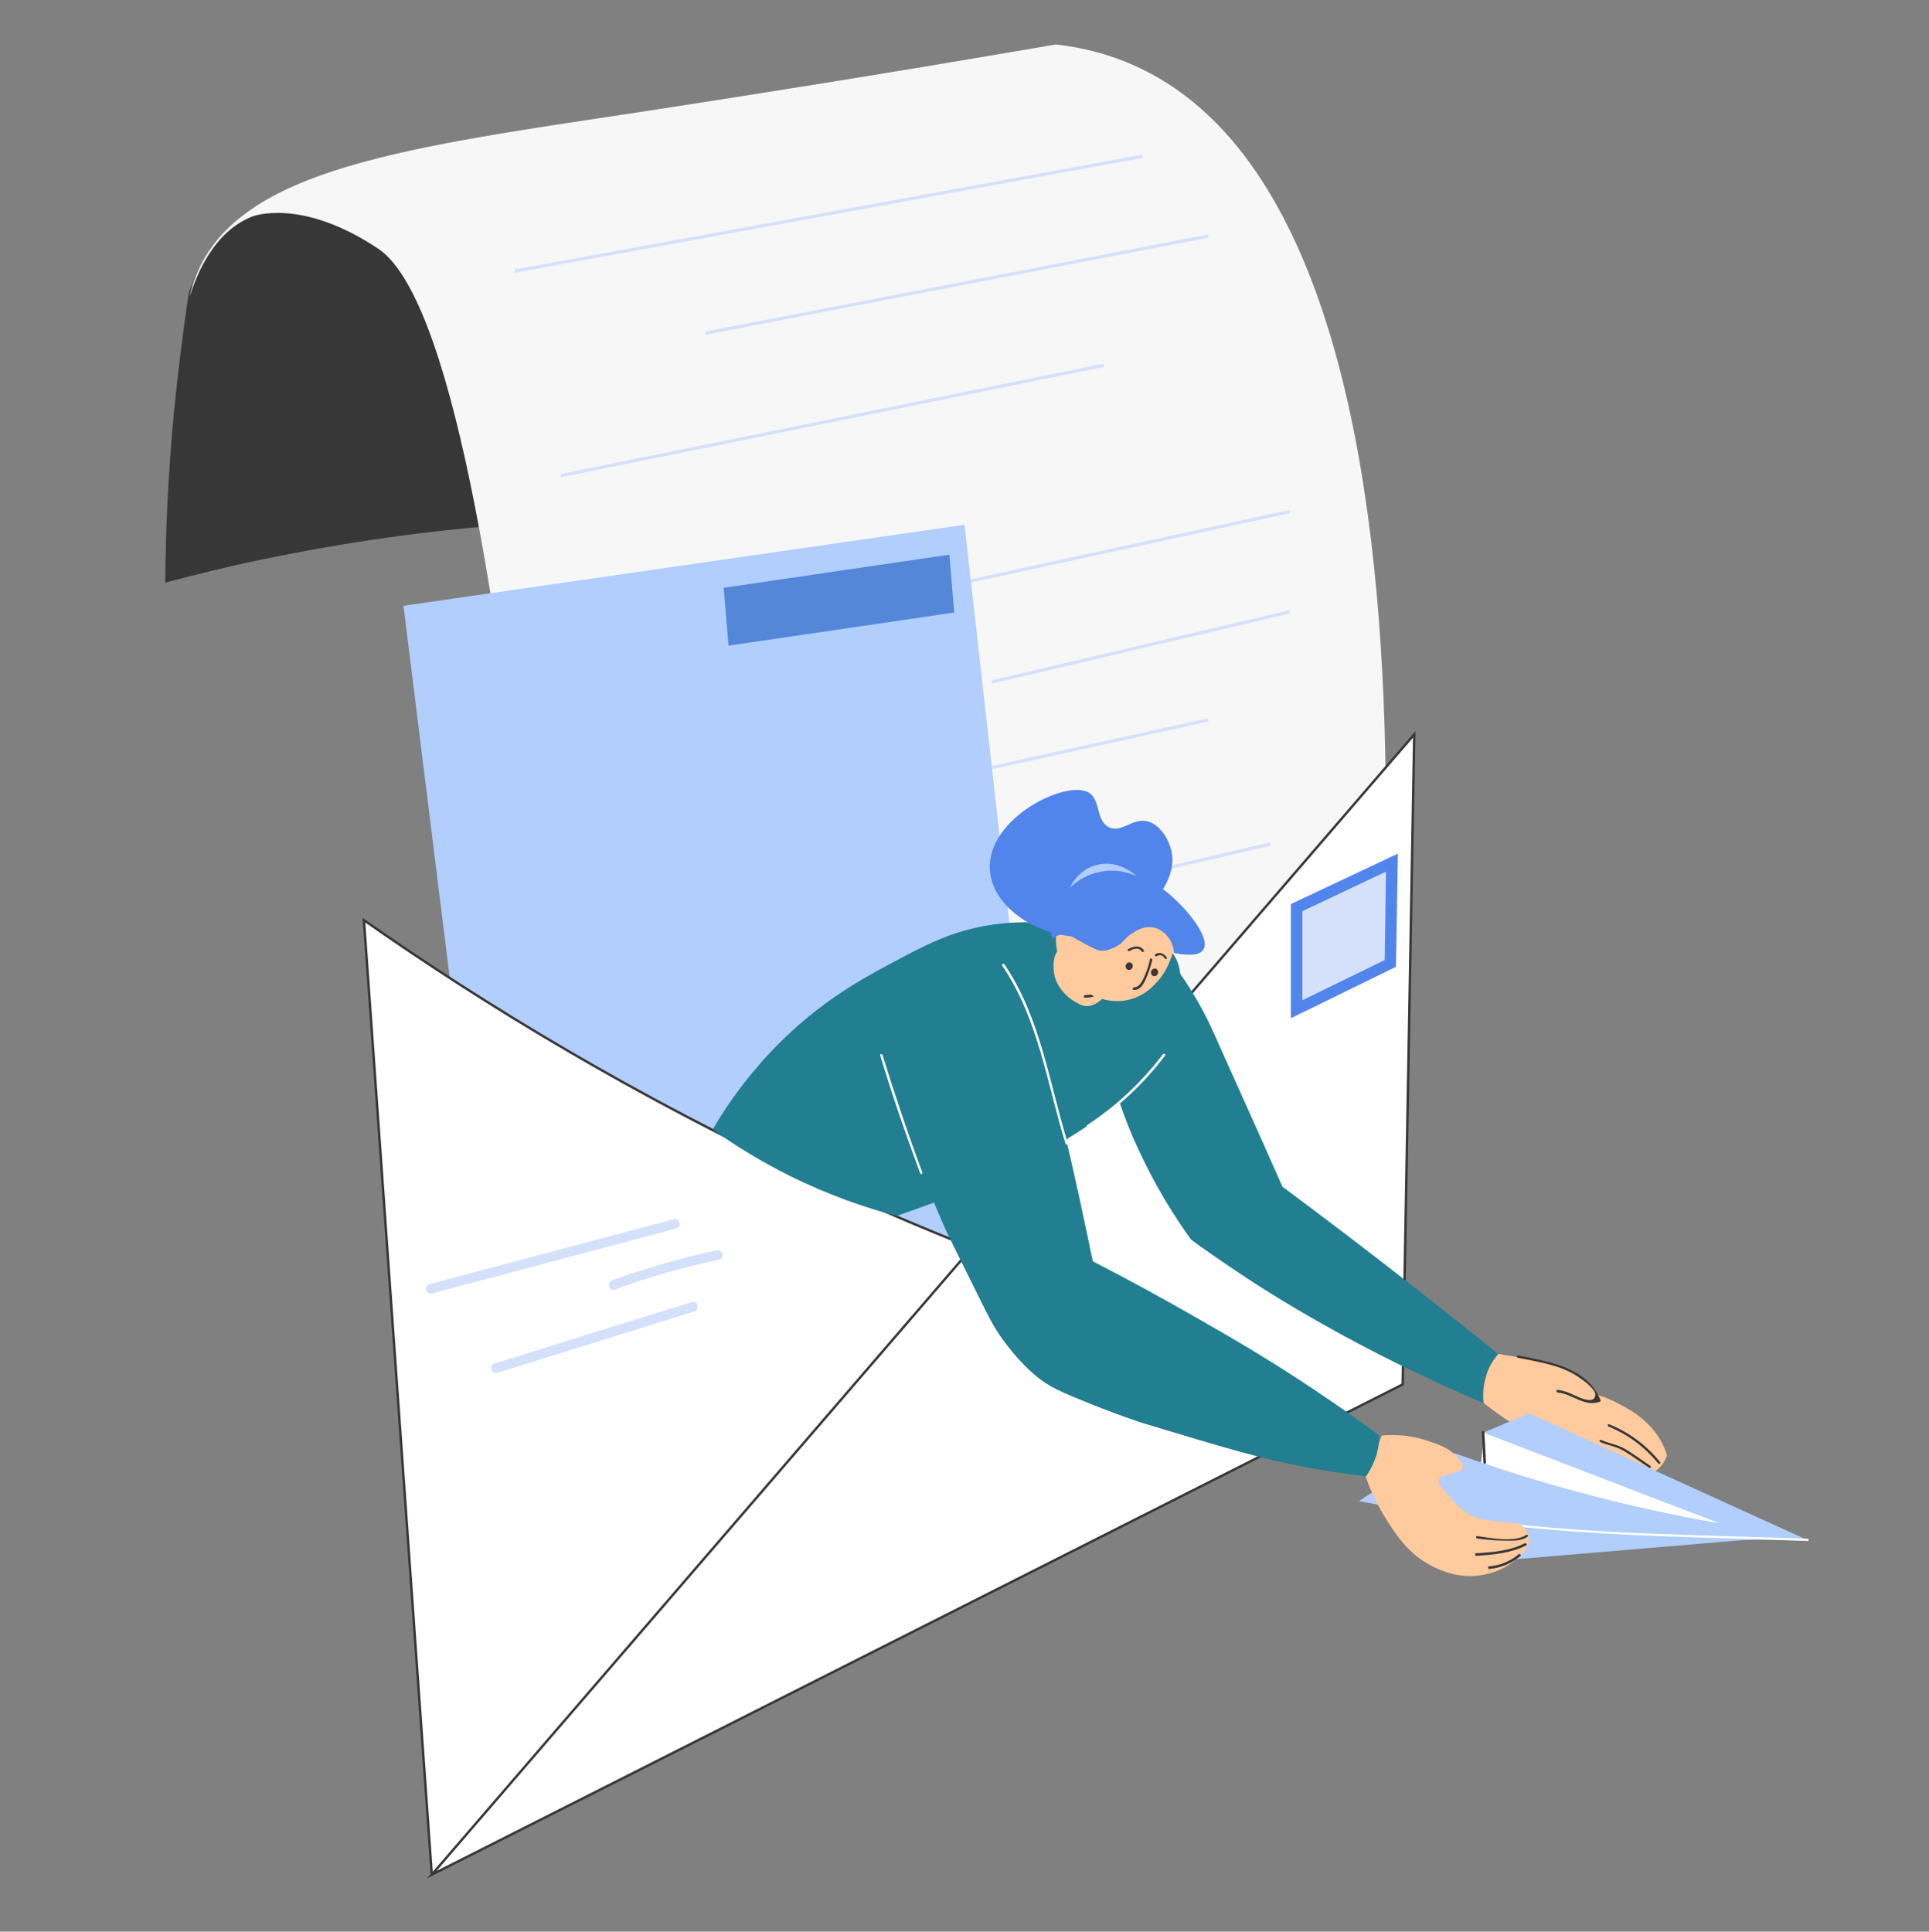
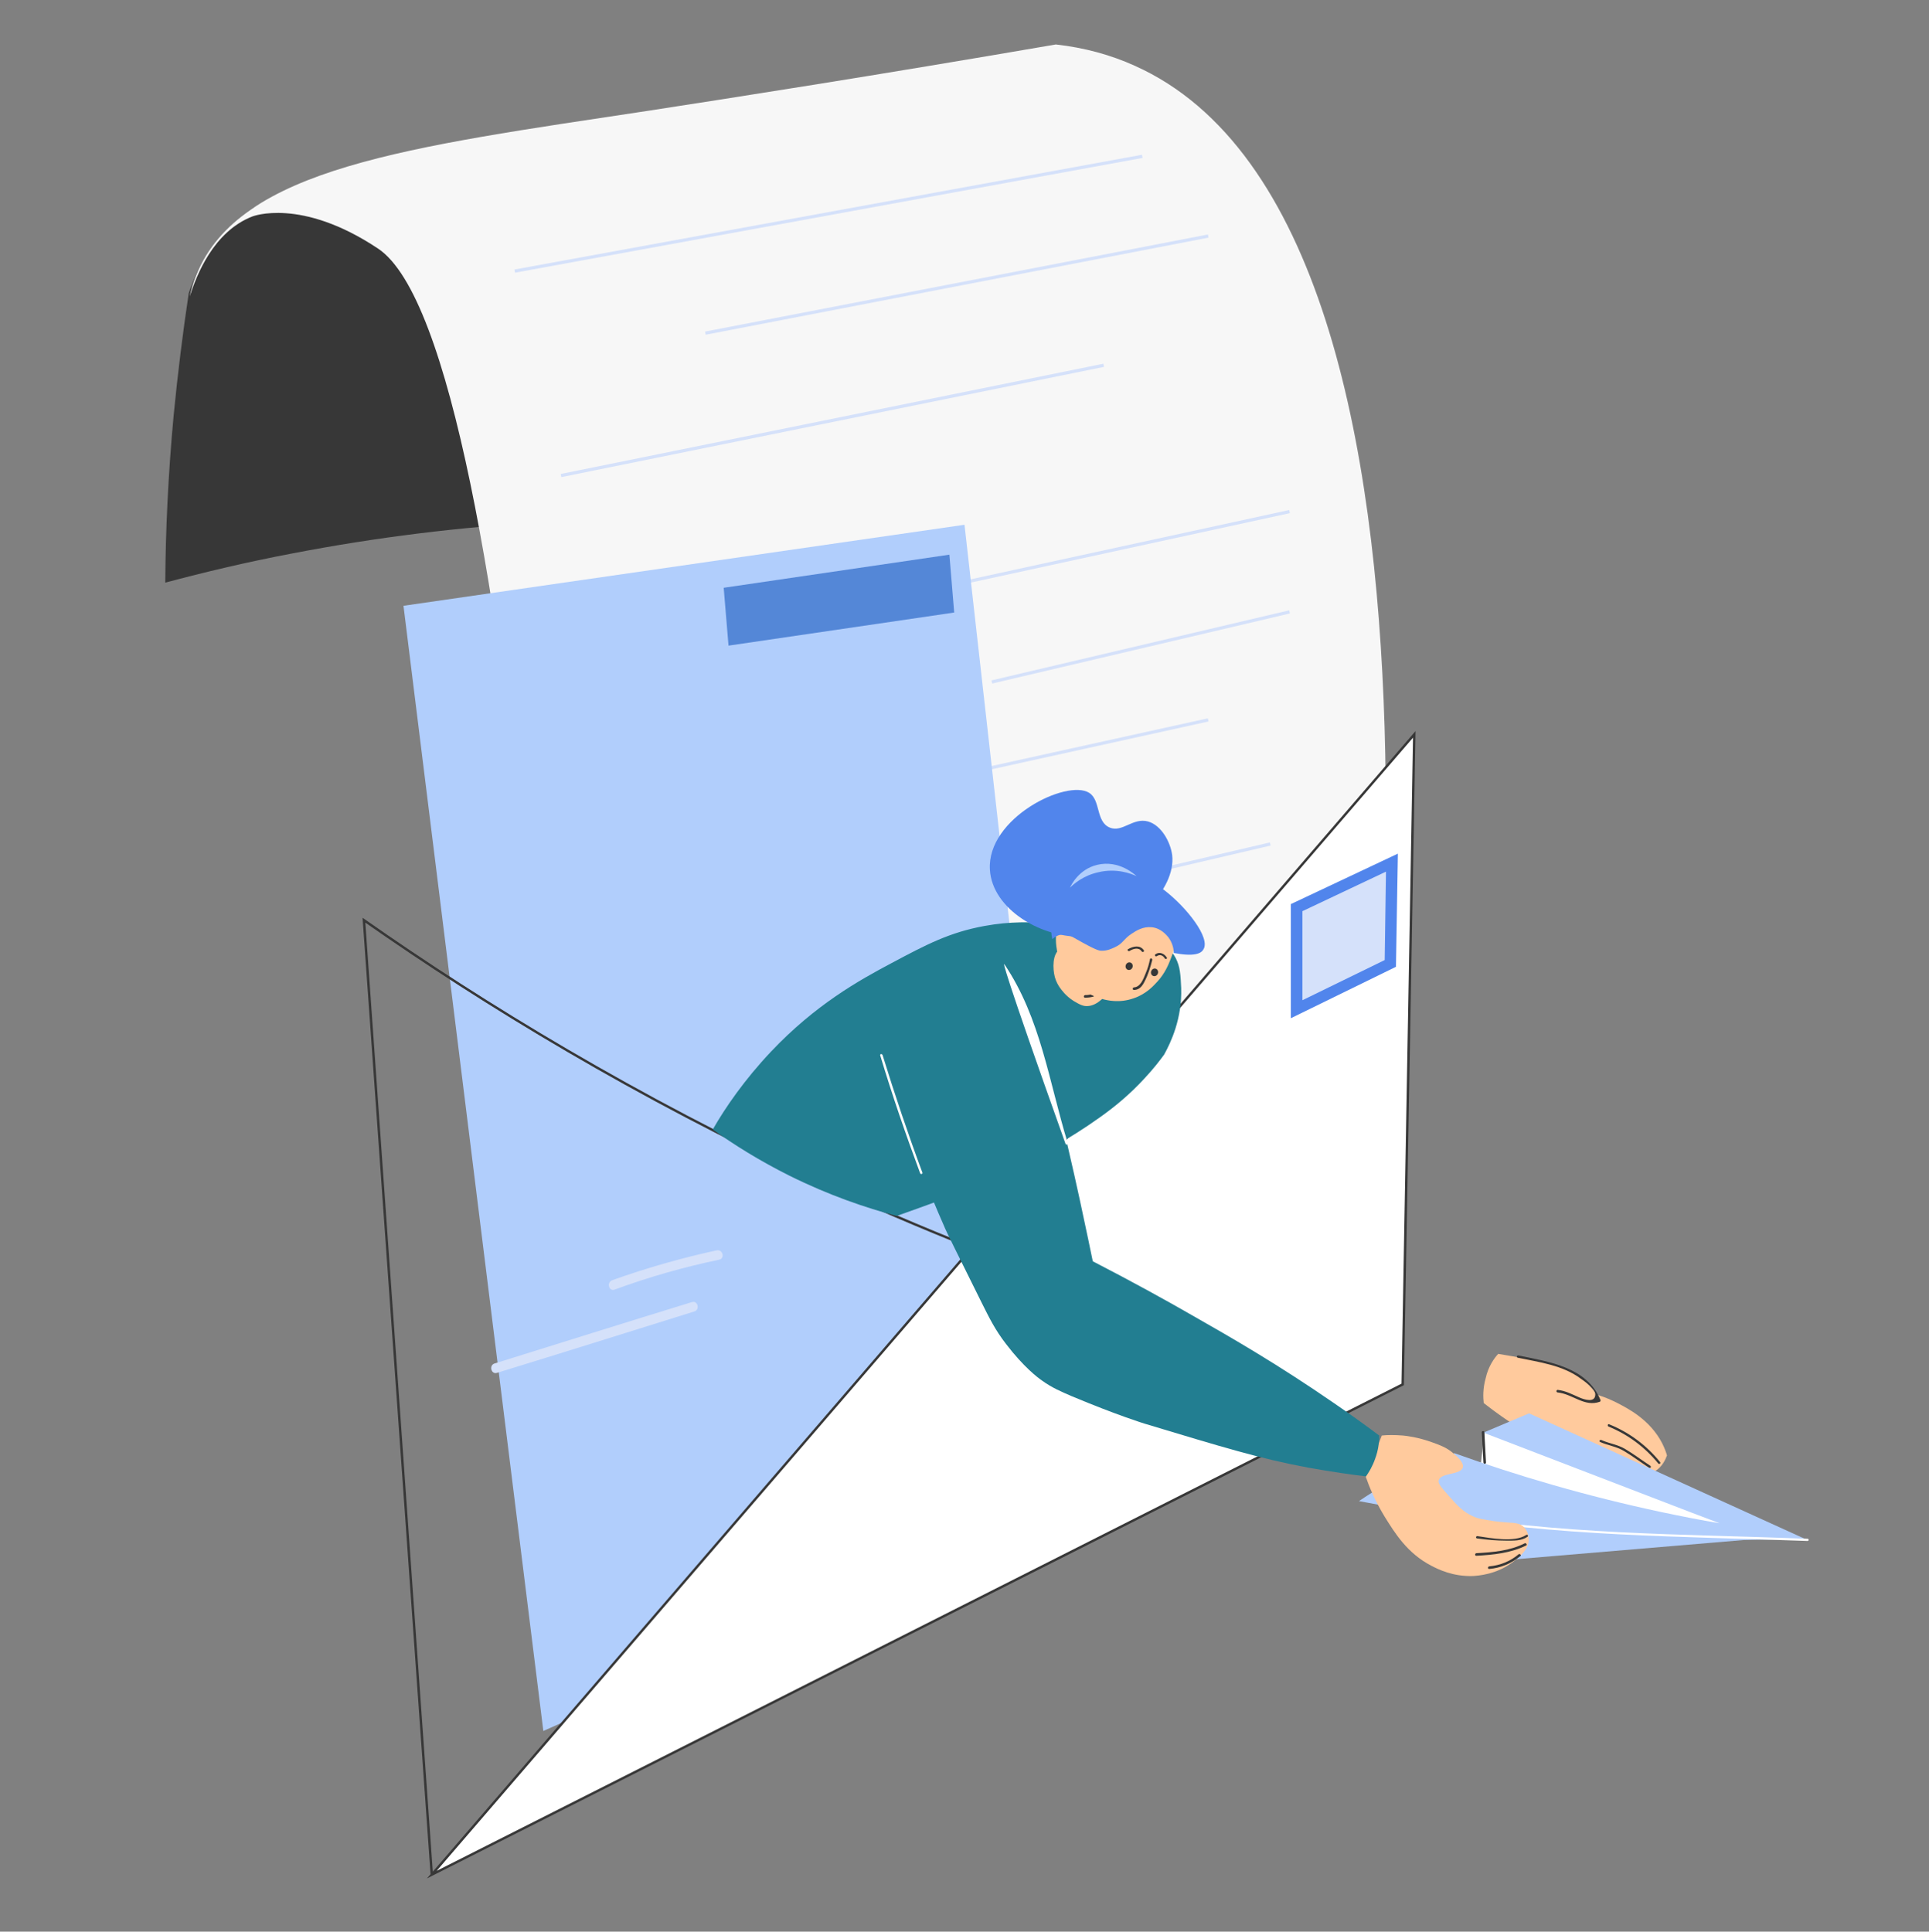
<svg xmlns="http://www.w3.org/2000/svg" width="712" height="713" viewBox="0 0 712 713" fill="none">
  <rect x="0" y="0" width="712" height="713" fill="#808080" stroke="none" />
  <g clip-path="url(#clip0_1109_50474)">
    <path d="M69.658 108.26C67.522 122.5 65.623 137.571 64.08 153.472C62.063 175.307 61.114 195.836 60.995 215.06C75.71 211.144 91.136 207.465 107.394 204.38C171.711 191.92 230.57 189.903 280.884 192.751C229.858 134.248 184.527 104.225 156.878 88.917C151.538 85.951 113.564 64.828 94.578 76.101C89.831 78.831 85.203 83.34 85.203 83.34C75.828 92.121 71.675 102.327 69.658 108.26Z" fill="#373737" />
    <path d="M216.567 643.447L496.264 501.047C503.028 455.716 554.767 85.001 418.775 24.244C410.112 20.328 400.381 17.599 389.701 16.412C322.892 27.922 271.035 35.992 239.469 40.857C149.995 54.385 88.644 61.98 72.505 101.377C71.081 104.7 70.369 107.667 70.013 109.447C72.505 101.615 78.795 85.476 93.153 79.898C93.153 79.898 111.072 72.778 139.552 91.765C193.189 127.484 212.176 539.495 216.567 643.447Z" fill="#F7F7F7" />
    <path d="M421.622 57.708L189.985 100.072" stroke="#D5E1FA" stroke-width="1.187" stroke-miterlimit="10" />
    <path d="M445.949 87.137L260.355 122.975" stroke="#D5E1FA" stroke-width="1.187" stroke-miterlimit="10" />
    <path d="M407.382 134.841L207.073 175.544" stroke="#D5E1FA" stroke-width="1.187" stroke-miterlimit="10" />
    <path d="M475.972 188.834L227.84 242.828" stroke="#D5E1FA" stroke-width="1.187" stroke-miterlimit="10" />
    <path d="M475.972 225.859L366.087 251.728" stroke="#D5E1FA" stroke-width="1.187" stroke-miterlimit="10" />
    <path d="M445.949 265.73L234.485 312.366" stroke="#D5E1FA" stroke-width="1.187" stroke-miterlimit="10" />
    <path d="M468.852 311.536L253.709 361.851" stroke="#D5E1FA" stroke-width="1.187" stroke-miterlimit="10" />
    <path d="M356 193.7L396.347 551.836L200.547 638.937L148.927 223.604L356 193.7Z" fill="#B1CEFC" />
    <path d="M268.898 238.318L352.202 226.096L350.422 204.736L267.118 216.958L268.898 238.318Z" fill="#5487D7" />
-     <path d="M517.742 511.014L515.132 509.472C454.374 495.35 380.682 472.685 300.938 435.661C234.604 404.808 179.068 370.988 134.33 339.66C142.637 457.021 151.062 574.501 159.369 691.862" fill="white" />
    <path d="M517.742 511.014L515.132 509.472C454.374 495.35 380.682 472.685 300.938 435.661C234.604 404.808 179.068 370.988 134.33 339.66C142.637 457.021 151.062 574.501 159.369 691.862" stroke="#373737" stroke-width="0.89" stroke-miterlimit="10" />
    <path d="M522.015 271.071L517.743 511.015L159.369 691.981L522.015 271.071Z" fill="white" stroke="#373737" stroke-width="0.89" stroke-miterlimit="10" />
    <path d="M476.447 375.853L515.251 356.866L515.963 315.096L476.447 333.726V375.853Z" fill="#5185EC" />
    <path d="M480.719 369.208L511.098 354.374L511.572 321.741L480.719 336.337V369.208Z" fill="#D5E1FA" />
-     <path d="M249.675 453.461C219.652 461.412 189.511 469.481 159.488 477.432C157.233 478.025 156.284 474.584 158.539 473.99C188.561 466.04 218.703 457.97 248.725 450.02C250.861 449.426 251.811 452.868 249.675 453.461Z" fill="#D5E1FA" />
    <path d="M265.457 464.972C252.404 467.701 239.469 471.38 226.89 476.008C224.754 476.839 223.805 473.397 225.941 472.567C238.52 468.057 251.454 464.379 264.508 461.531C266.762 461.056 267.712 464.497 265.457 464.972Z" fill="#D5E1FA" />
    <path d="M256.32 484.077C231.994 491.672 207.786 499.267 183.459 506.743C181.323 507.455 180.374 504.013 182.51 503.301C206.836 495.707 231.044 488.112 255.371 480.636C257.507 479.924 258.456 483.365 256.32 484.077Z" fill="#D5E1FA" />
    <path d="M552.987 499.741C558.683 500.691 562.599 501.403 565.447 501.877C569.837 502.589 573.635 503.301 578.381 505.437C578.856 505.675 579.212 505.793 579.568 506.031C582.297 507.455 585.976 510.065 589.417 514.812C592.621 515.761 595.113 516.948 596.775 517.779C600.691 519.796 608.997 523.949 613.507 532.731C614.456 534.629 615.049 536.291 615.287 537.24C614.693 538.901 613.507 541.275 611.252 542.817C607.217 545.547 602.115 544.004 598.08 542.817C584.671 538.783 577.907 536.765 571.024 533.087C564.735 529.764 556.547 524.899 547.647 517.897C547.409 515.88 547.291 512.557 548.359 508.76C549.308 504.369 551.563 501.284 552.987 499.741Z" fill="#FFCA9D" />
-     <path d="M405.365 374.904C408.451 363.037 427.912 358.765 434.201 357.578C435.151 358.884 436.693 360.901 438.355 363.512C443.813 371.937 446.899 378.82 448.441 382.261C452.832 392.229 461.851 411.928 473.361 438.034C480.363 443.256 487.364 448.477 494.365 453.817C498.044 456.665 506.113 462.717 515.488 470.074C525.219 477.669 537.916 487.637 552.987 499.741C551.681 501.284 549.664 504.013 548.359 507.929C547.053 512.201 547.172 515.88 547.409 517.897C535.305 512.676 525.219 507.929 517.861 504.369C486.652 489.061 464.817 474.94 457.816 470.193C450.103 465.09 443.932 460.7 439.66 457.614C436.931 453.817 433.608 448.952 430.048 443.018C426.725 437.441 422.335 429.372 417.944 419.285C413.672 409.198 411.536 401.722 408.451 391.398C404.772 378.345 405.009 376.328 405.365 374.904Z" fill="#227E91" />
    <path d="M560.463 500.334C571.973 502.708 585.62 504.606 590.723 516.71C590.841 516.948 590.723 517.304 590.485 517.422C584.789 519.44 580.517 514.574 574.94 513.981C574.347 513.981 574.347 513.032 574.94 513.032C577.907 513.388 580.043 514.574 582.772 515.761C584.908 516.71 588.824 517.897 588.824 514.693C588.824 512.676 585.145 510.065 583.603 508.997C576.839 503.894 568.176 502.826 560.225 501.165C559.632 501.046 559.869 500.216 560.463 500.334Z" fill="#373737" />
    <path d="M612.083 540.206C607.099 534.154 600.928 529.526 593.689 526.559C593.215 526.322 593.452 525.491 593.927 525.729C601.284 528.695 607.692 533.442 612.676 539.613C613.151 540.087 612.439 540.681 612.083 540.206Z" fill="#373737" />
    <path d="M608.641 541.749C605.556 539.732 602.589 537.477 599.385 535.579C596.656 533.917 593.452 533.561 590.604 532.256C590.129 532.019 590.485 531.307 591.079 531.544C593.927 532.849 597.131 533.205 599.86 534.867C603.064 536.765 606.031 539.02 609.116 541.037C609.591 541.393 609.235 542.105 608.641 541.749Z" fill="#373737" />
    <path d="M604.132 542.936C600.098 541.274 595.944 539.85 591.672 538.664C591.079 538.545 591.316 537.714 591.91 537.833C596.182 539.02 600.454 540.444 604.607 542.224C605.082 542.461 604.726 543.173 604.132 542.936Z" fill="#373737" />
    <path d="M640.918 564.058C609.946 552.31 578.856 540.444 547.884 528.696C547.172 535.104 546.46 541.63 545.748 548.038C577.432 553.378 609.116 558.718 640.918 564.058Z" fill="white" />
    <path d="M667.144 568.449C632.849 552.904 598.673 537.24 564.378 521.694C558.801 524.068 553.105 526.441 547.528 528.814C573.16 538.664 598.792 548.513 624.424 558.362C627.865 559.668 631.306 560.973 634.748 562.278C627.628 561.092 620.508 559.668 613.15 558.125C585.382 552.192 559.988 544.716 536.848 536.409C532.457 537.952 527.829 539.732 522.964 541.986C514.657 545.784 507.537 550.056 501.604 554.09C512.165 556.108 522.964 557.888 533.881 559.668C536.373 560.024 538.746 560.498 541.238 560.854C541.594 566.194 541.95 571.534 542.306 576.993C576.126 574.145 609.828 571.297 643.648 568.449C651.48 568.212 659.312 568.33 667.144 568.449Z" fill="#B1CEFC" />
    <path d="M547.884 528.695C548.122 532.374 548.24 536.171 548.478 539.85C548.478 540.443 547.647 540.443 547.528 539.85C547.291 536.171 547.172 532.374 546.935 528.695C546.935 528.102 547.884 528.102 547.884 528.695Z" fill="#373737" />
    <path d="M667.144 568.805C620.864 567.025 573.872 567.263 528.185 558.956C527.592 558.837 527.829 558.007 528.423 558.125C573.991 566.551 620.983 566.195 667.144 567.975C667.737 567.975 667.737 568.805 667.144 568.805Z" fill="white" />
    <path d="M534.119 537.358C525.812 540.918 517.743 544.953 509.792 549.344C509.317 549.581 508.843 548.869 509.317 548.632C517.149 544.241 525.337 540.206 533.644 536.646C534.119 536.409 534.593 537.121 534.119 537.358Z" fill="#373737" />
    <path d="M541.001 561.685C541.357 566.313 541.832 570.822 542.188 575.45C542.188 576.044 541.357 576.044 541.238 575.45C540.882 570.822 540.408 566.313 540.052 561.685C540.052 561.21 540.882 561.21 541.001 561.685Z" fill="#373737" />
    <path d="M433.964 353.663C435.625 356.867 435.744 359.952 435.981 364.699C436.337 375.972 432.184 384.753 429.692 389.263C428.149 391.399 425.776 394.484 422.453 398.044C416.995 403.977 411.536 408.487 405.84 412.521C383.293 428.66 355.288 439.933 343.54 444.324C338.081 446.341 333.572 447.884 330.961 448.833C319.688 445.867 306.041 441.239 291.445 434C280.291 428.423 270.797 422.489 263.084 416.912C267.712 408.843 274.713 398.637 284.563 388.195C300.939 370.869 317.077 361.851 329.181 355.443C341.879 348.679 350.423 344.169 363.357 341.796C373.088 340.016 380.208 340.372 389.701 340.728C409.993 341.915 428.149 342.627 433.964 353.663Z" fill="#227E91" />
-     <path d="M430.048 389.619C422.216 399.943 412.723 408.843 401.806 415.963C401.331 416.319 400.856 415.488 401.331 415.251C412.13 408.131 421.386 399.468 429.218 389.144C429.574 388.669 430.404 389.144 430.048 389.619Z" fill="white" />
    <path d="M510.029 529.883C512.047 529.645 514.657 529.645 517.861 529.883C519.048 530.001 523.439 530.476 528.897 532.493C531.864 533.561 534 534.392 536.255 536.291C537.797 537.596 540.408 539.851 539.933 541.631C539.221 544.479 531.864 543.529 531.033 546.377C530.677 547.564 531.983 548.988 534.475 551.836C537.797 555.633 539.933 558.007 543.612 559.668C545.629 560.617 547.528 560.855 551.207 561.448C557.852 562.397 560.344 561.567 562.48 563.703C564.141 565.364 564.26 567.619 564.26 568.212C564.26 571.891 561.056 574.501 558.92 576.163C552.631 581.265 545.392 581.621 543.612 581.74C536.255 581.977 530.796 579.248 528.304 577.943C519.404 573.315 514.895 565.957 510.979 559.668C507.537 553.972 505.401 548.869 504.096 545.072C506.113 539.969 508.131 534.867 510.029 529.883Z" fill="#FFCA9D" />
    <path d="M365.731 352.12C366.443 352.595 368.46 354.019 370.359 356.155C372.732 358.884 373.681 361.376 375.342 365.173C378.665 373.005 378.309 371.225 380.445 376.447C385.548 389.263 389.345 403.74 389.345 403.74C395.991 429.253 402.398 461.056 403.348 465.565C418.062 473.16 430.522 480.043 440.016 485.501C454.849 493.927 471.7 503.657 492.348 517.897C499.468 522.763 505.283 527.035 509.08 529.883C509.08 532.019 508.842 535.104 507.537 538.545C506.588 541.275 505.282 543.411 504.214 544.953C498.993 544.36 491.636 543.292 482.973 541.749C465.529 538.545 451.17 534.155 422.453 525.492C422.453 525.492 412.367 522.407 395.397 515.287C391.6 513.625 388.396 512.32 384.599 509.591C383.056 508.523 377.834 504.607 371.308 496.063C367.273 490.841 365.137 486.451 362.289 480.755C353.745 463.429 349.354 454.885 348.286 452.156C337.369 427.473 329.3 401.96 326.214 391.636C325.146 389.381 322.061 382.499 324.197 374.548C325.621 368.971 328.825 365.648 331.317 363.037C340.929 353.188 357.424 346.899 365.731 352.12Z" fill="#227E91" />
-     <path d="M370.715 355.917C384.124 375.734 387.209 399.468 394.092 421.896C394.211 422.489 393.38 422.726 393.261 422.133C386.379 399.824 383.293 376.09 369.884 356.392C369.647 355.917 370.359 355.442 370.715 355.917Z" fill="white" />
+     <path d="M370.715 355.917C384.124 375.734 387.209 399.468 394.092 421.896C394.211 422.489 393.38 422.726 393.261 422.133C369.647 355.917 370.359 355.442 370.715 355.917Z" fill="white" />
    <path d="M563.785 567.263C561.531 568.805 558.683 568.687 555.953 568.687C552.393 568.687 548.715 568.331 545.155 567.856C544.561 567.737 544.799 566.907 545.392 567.025C550.139 567.737 558.92 569.399 563.192 566.669C563.785 566.195 564.26 566.907 563.785 567.263Z" fill="#373737" />
    <path d="M563.311 570.466C557.496 573.314 551.207 573.908 544.917 574.264C544.324 574.264 544.324 573.433 544.917 573.314C551.088 572.958 557.259 572.484 562.836 569.636C563.311 569.517 563.785 570.229 563.311 570.466Z" fill="#373737" />
    <path d="M561.175 574.383C557.852 577.112 553.936 578.773 549.664 579.129C549.071 579.129 549.071 578.299 549.664 578.18C553.699 577.824 557.496 576.281 560.581 573.671C560.937 573.433 561.649 574.027 561.175 574.383Z" fill="#373737" />
    <path d="M325.74 389.381C330.25 403.977 335.115 418.455 340.455 432.813C340.692 433.407 339.743 433.525 339.624 433.051C334.284 418.692 329.3 404.215 324.91 389.619C324.672 389.025 325.503 388.907 325.74 389.381Z" fill="white" />
    <path d="M406.671 368.852C406.315 369.208 405.484 369.801 405.484 369.801C405.247 370.039 403.467 371.225 401.687 371.344C399.788 371.581 398.245 370.632 396.228 369.445C393.261 367.547 391.719 365.292 391.125 364.461C390.651 363.749 389.82 362.444 389.345 360.664C388.515 357.579 388.396 352.001 391.244 350.34C394.567 348.441 400.025 353.307 400.975 354.137C406.433 359.003 408.688 366.716 406.671 368.852Z" fill="#FFCA9D" />
    <path d="M403.467 367.902C402.518 368.14 401.568 368.258 400.5 368.258C399.907 368.258 399.907 367.428 400.5 367.309C401.45 367.309 402.28 367.19 403.23 366.953C403.823 366.953 404.06 367.784 403.467 367.902Z" fill="#373737" />
    <path d="M433.252 350.221C433.134 351.408 432.54 352.832 431.947 354.375C431.235 356.155 429.93 359.359 427.2 362.325C425.776 363.868 423.047 366.953 418.419 368.496C413.079 370.395 408.451 369.208 406.79 368.733C402.874 367.665 400.263 365.885 398.839 364.699C397.178 363.393 394.211 361.257 392.194 357.341C391.956 356.867 390.77 354.493 390.176 351.171C389.82 349.035 389.108 345 390.888 340.609C391.363 339.541 392.787 336.219 395.991 333.845C402.162 329.217 410.35 331.353 413.672 332.184C423.996 335.032 434.202 343.695 433.252 350.221Z" fill="#FFCA9D" />
    <path d="M425.301 354.375C424.589 357.104 423.759 359.833 422.453 362.325C421.623 363.987 420.555 365.411 418.537 365.411C417.944 365.411 417.944 364.58 418.537 364.461C421.029 364.343 422.097 361.139 422.928 359.121C423.64 357.46 424.115 355.799 424.471 354.019C424.589 353.544 425.42 353.781 425.301 354.375Z" fill="#373737" />
    <path d="M421.385 351.171C420.317 349.509 418.181 350.221 416.876 351.052C416.401 351.289 415.926 350.577 416.401 350.34C418.3 349.272 420.792 348.678 422.216 350.814C422.453 351.289 421.741 351.645 421.385 351.171Z" fill="#373737" />
    <path d="M429.929 353.781C429.336 352.713 428.149 352.12 426.962 352.951C426.488 353.307 426.013 352.476 426.488 352.239C427.912 351.171 429.81 352.001 430.641 353.425C430.997 353.781 430.285 354.256 429.929 353.781Z" fill="#373737" />
    <path d="M416.264 357.967C415.59 357.71 415.272 356.906 415.552 356.171C415.832 355.436 416.606 355.049 417.279 355.306C417.953 355.563 418.272 356.367 417.991 357.102C417.711 357.837 416.937 358.224 416.264 357.967Z" fill="#373737" />
    <path d="M425.635 360.245C424.962 359.988 424.643 359.184 424.924 358.449C425.204 357.714 425.977 357.327 426.651 357.584C427.325 357.841 427.643 358.645 427.363 359.38C427.082 360.115 426.309 360.502 425.635 360.245Z" fill="#373737" />
    <path d="M365.375 321.029C366.205 335.625 384.717 346.661 400.619 345.712C418.419 344.525 434.083 328.149 432.659 315.689C432.065 310.943 428.743 304.653 423.759 303.229C418.181 301.686 414.265 307.382 409.637 305.484C404.416 303.348 406.315 295.397 402.043 292.668C393.855 287.446 364.188 301.924 365.375 321.029Z" fill="#5185EC" />
    <path d="M433.252 351.764C433.252 350.814 433.015 348.322 431.235 345.949C430.523 345.118 428.505 342.626 425.183 342.27C421.979 341.914 419.487 343.457 417.707 344.644C414.621 346.661 414.621 348.204 411.536 349.628C410.468 350.102 408.688 351.052 406.433 350.933C405.721 350.933 404.416 350.696 397.533 346.78C395.279 345.474 394.092 344.881 392.668 344.881C390.769 344.881 389.345 345.83 388.396 346.661C388.04 344.881 387.684 342.27 388.159 339.066C389.701 329.573 397.652 324.589 398.483 323.996C406.671 319.012 415.215 321.504 418.3 322.334C423.521 323.758 426.963 326.369 429.811 328.624C438.117 335.032 446.899 346.305 444.169 350.458C443.339 352.001 440.728 353.188 433.252 351.764Z" fill="#5185EC" />
    <path d="M419.487 323.402C419.131 323.046 413.079 317.232 404.891 319.249C398.127 320.91 395.279 326.844 394.923 327.674C396.347 326.25 399.907 323.165 405.365 321.978C412.129 320.317 417.707 322.572 419.487 323.402Z" fill="#B1CEFC" />
  </g>
  <defs>
    <clipPath id="clip0_1109_50474">
      <rect width="712" height="712" fill="white" transform="matrix(-1 0 0 1 712 0.392)" />
    </clipPath>
  </defs>
</svg>